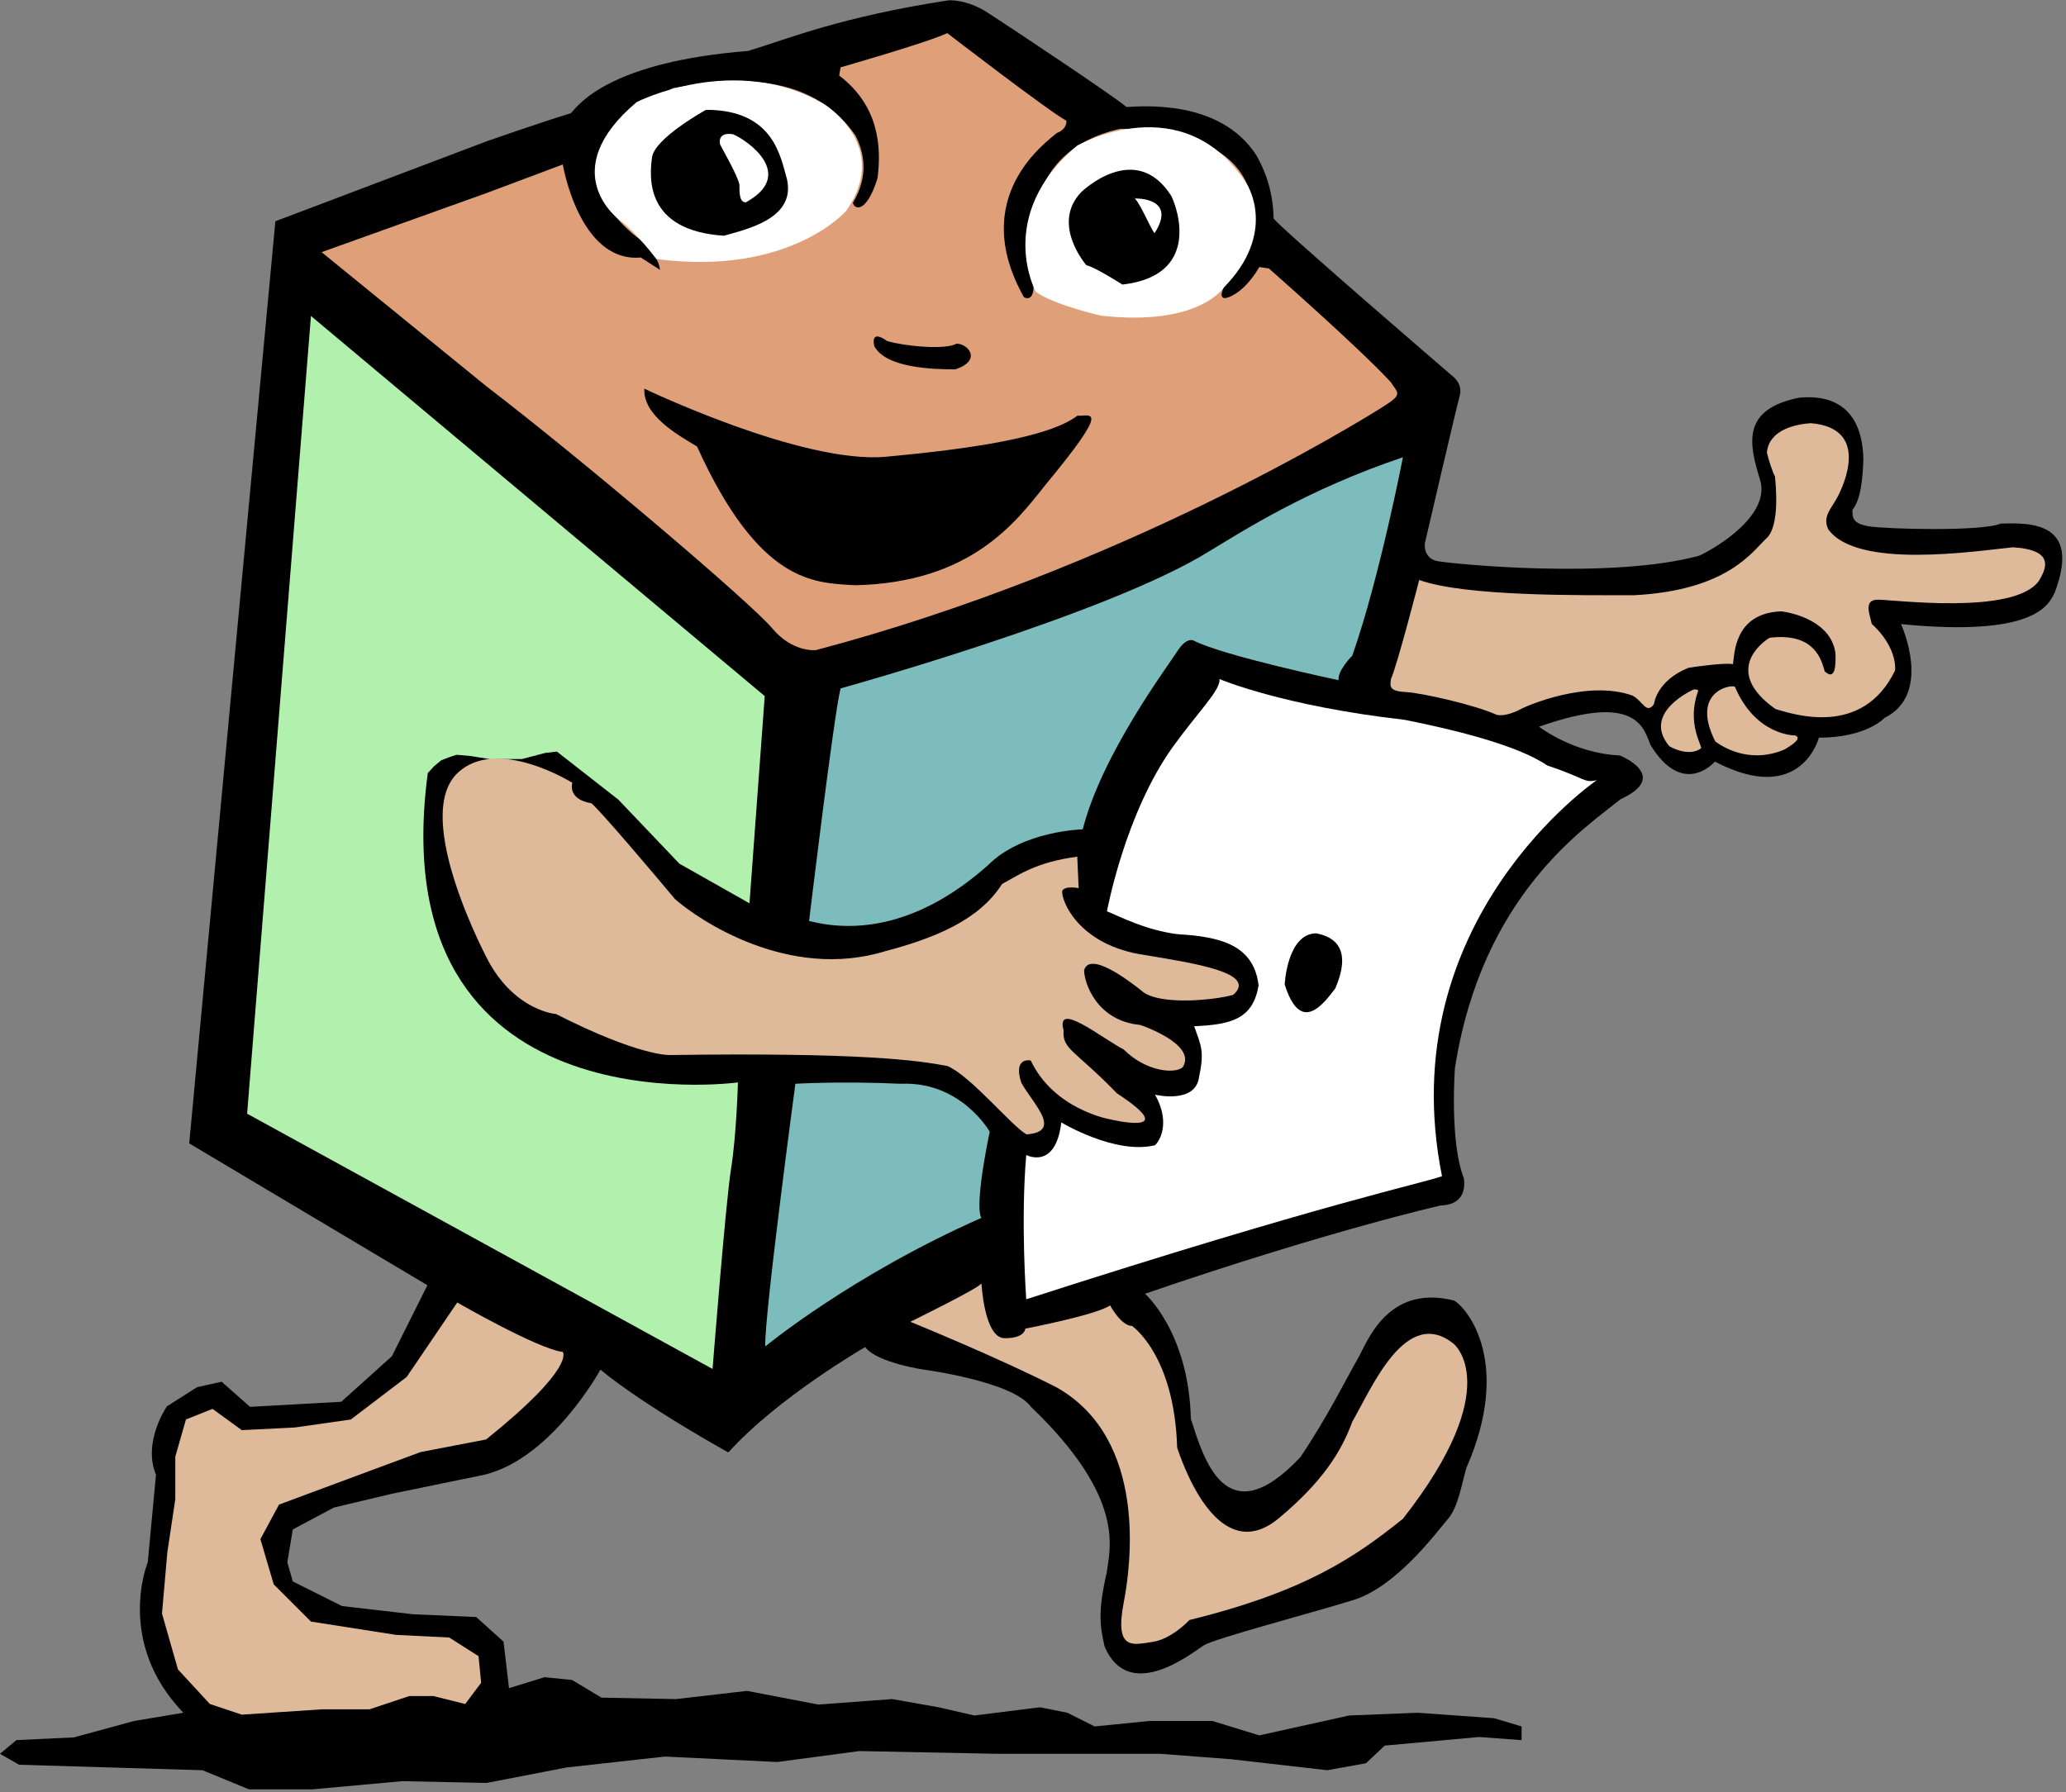
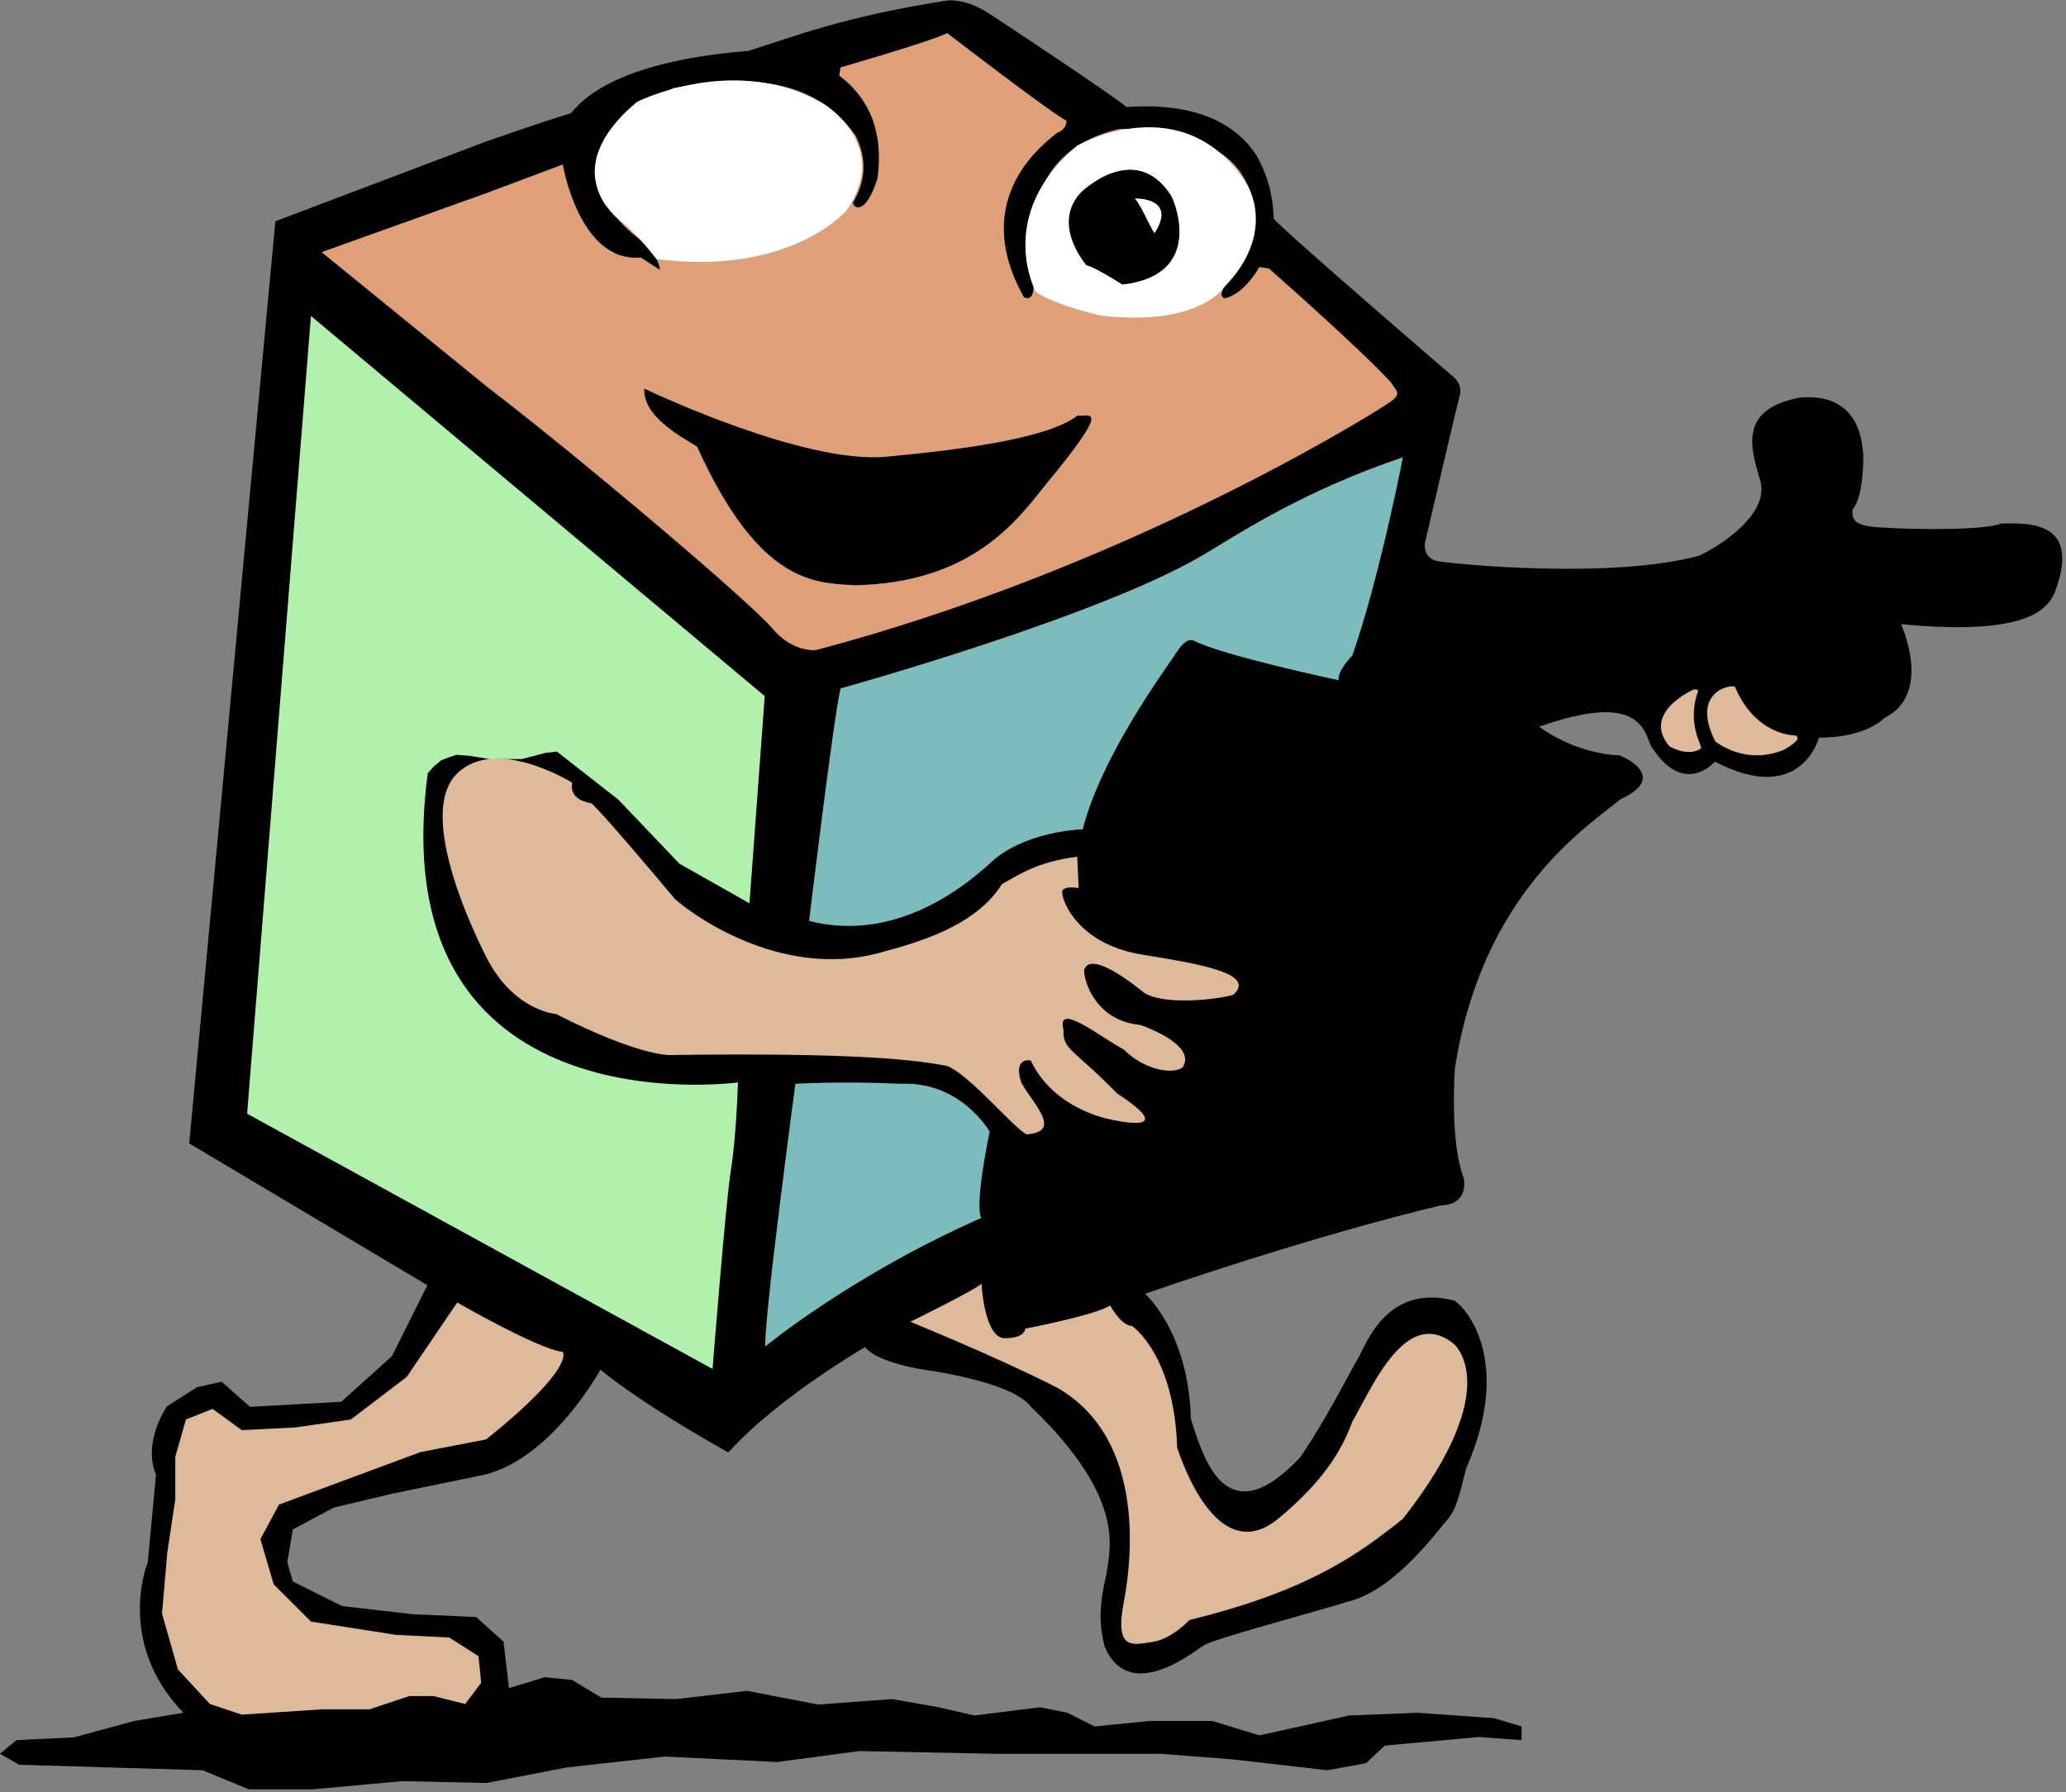
<svg xmlns="http://www.w3.org/2000/svg" version="1.1" id="svg815" xml:space="preserve" width="250" height="216.937" viewBox="0 0 250 216.937">
  <rect x="0" y="0" width="250" height="216.937" fill="#808080" stroke="none" />
  <defs id="defs819">
    <clipPath clipPathUnits="userSpaceOnUse" id="clipPath831">
      <path d="M 0,0 H 419.528 V 595.276 H 0 Z" id="path829" />
    </clipPath>
    <clipPath clipPathUnits="userSpaceOnUse" id="clipPath839">
      <path d="M -839.055,-369.638 H 0 v 739.276 h -839.055 z" id="path837" />
    </clipPath>
    <clipPath clipPathUnits="userSpaceOnUse" id="clipPath851">
      <path d="M 0,-369.638 H 839.055 V 369.638 H 0 Z" id="path849" />
    </clipPath>
  </defs>
  <g id="g823" transform="matrix(5.887,0,0,-5.887,-105.426,1465.607)">
    <g id="g825">
      <g id="g827" clip-path="url(#clipPath831)">
        <g id="g857" transform="matrix(1,0,0,-1,422.669,289.785)">
          <g id="g861" transform="translate(-0.036,-63.863)">
            <g id="g867" transform="matrix(1,0,0,-1,-419.492,361.5)">
              <g id="g1009" transform="matrix(0.141,0,0,-0.141,14.69,256.82)">
                <path d="m 57.596,217.916 -8.378,1.994 -5.984,3.192 -0.798,4.788 0.798,2.792 7.181,3.591 10.372,1.197 9.176,0.399 3.989,3.591 0.798,6.782 5.186,-1.597 3.99,0.4 4.313,2.584 10.847,0.208 10.373,-1.197 10.373,1.994 10.772,-0.798 6.782,1.196 5.187,1.198 9.575,-1.198 3.989,0.798 3.99,1.996 7.979,-0.798 h 9.177 l 6.849,2.101 13.098,-2.899 9.974,-0.4 11.169,0.798 3.991,1.198 v 1.994 l -6.189,-0.453 -13.759,1.251 -2.741,2.576 -5.638,1.016 -13.963,-1.597 -10.373,-0.798 h -23.937 l -19.947,-0.399 -11.969,1.597 L 97.491,256.216 83.129,257.811 71.5,260.064 59.192,259.806 46.027,261.002 h -9.176 l -6.782,-2.792 -26.73,-0.798 -2.793,-1.597 2.394,-1.994 8.378,-0.399 8.777,-2.393 c 0,0 7.181,-1.198 7.181,-1.198 -9.973,-10.372 -5.186,-21.941 -5.186,-21.941 0,0 1.197,-12.766 1.197,-12.766 -1.995,-4.788 1.595,-9.974 1.595,-9.974 0,0 4.389,-2.792 4.389,-2.792 l 3.59,-0.799 4.137,3.666 13.298,-0.739 7.388,-6.649 5.172,-10.344 L 28.133,166.806 40.692,32.345 c 0,0 30.827,-11.671 30.827,-11.671 0,0 7.68,-2.693 12.268,-4.089 1.197,-1.396 5.785,-7.481 25.832,-9.076 5.885,-1.795 13.565,-4.987 29.223,-7.38 0,0 2.593,-0.2 5.685,1.795 3.092,1.995 18.251,12.069 20.247,13.764 2.194,-0.1 13.664,-1.198 18.95,7.081 0.899,1.596 2.395,4.589 2.494,9.176 1.097,1.496 26.03,22.94 26.03,22.94 0,0 1.596,1.097 1.098,2.892 -0.499,1.795 -5.086,21.544 -5.086,21.544 0,0 -0.299,2.194 1.895,2.593 2.194,0.399 25.234,2.693 38.1,-0.798 2.394,-1.096 10.472,-5.884 8.875,-11.071 -1.596,-5.187 -2.792,-10.273 5.686,-11.969 2.195,-0.199 9.176,-0.598 9.376,8.977 -0.101,2.992 -0.4,5.885 -1.597,7.381 0,1.097 0,1.995 2.395,2.393 2.393,0.399 16.357,0.798 19.25,-0.399 4.087,-0.099 11.768,-0.399 7.878,9.974 -0.898,1.994 -3.092,6.582 -22.441,4.687 0,0 4.687,10.173 -2.394,13.665 0,0 -2.593,2.893 -9.575,2.893 0,0 -2.594,10.073 -15.16,3.49 0,0 -4.587,5.385 -9.375,-2.394 -0.998,-2.394 -1.896,-7.779 -16.258,-2.693 0,0 4.987,3.891 11.77,4.189 0,0 7.48,2.993 0.099,6.384 -4.988,4.088 -20.147,13.763 -24.137,39.196 0,0 -0.797,10.772 1.298,16.058 0.299,1.994 -0.4,3.891 -3.392,3.99 0,0 -16.356,3.689 -43.085,12.866 0,0 6.383,5.585 6.683,18.252 1.795,5.485 4.986,17.254 15.957,5.585 3.989,-5.885 7.082,-12.169 8.378,-14.363 1.297,-2.194 4.189,-10.971 14.063,-8.478 2.095,1.297 8.378,9.276 1.795,24.337 -0.599,1.895 -1.196,5.784 -2.692,7.48 -1.496,1.695 -7.381,9.873 -13.863,11.868 -6.484,1.996 -20.148,5.585 -21.744,6.583 -1.595,0.998 -10.871,8.578 -14.461,0.2 -0.699,-2.992 -0.998,-5.188 0.299,-10.773 0.399,-3.39 2.992,-10.771 -11.071,-24.235 -2.693,-3.69 -15.559,-5.387 -15.559,-5.387 0,0 -6.882,-0.998 -8.577,-3.292 0,0 -12.666,7.282 -19.948,15.361 0,0 -11.969,-6.583 -18.651,-12.068 0,0 -7.041,12.925 -16.914,15.32 0,0 -13.564,2.792 -13.564,2.792 z" style="fill:#000000;fill-opacity:1;fill-rule:nonzero;stroke:none" id="path1011" />
-                 <path d="m 161.92,132.966 c 0,0 2.615,-14.261 9.626,-24.006 3.684,-5.109 7.012,-8.319 6.774,-9.863 0,0 9.151,3.921 26.978,5.942 6.536,1.308 16.281,3.565 20.798,6.655 5.704,1.902 5.347,2.615 7.248,2.14 0,0 -30.067,20.441 -22.58,57.758 -2.971,1.069 -17.114,3.923 -60.61,17.945 0,0 -0.833,-11.409 0,-21.036 0,0 4.278,2.259 5.11,-4.754 0,0 7.843,4.755 13.667,3.328 1.069,-1.069 2.021,-3.803 0,-7.368 0,0 5.943,1.426 6.418,-2.615 0.831,-3.803 0.237,-4.634 -0.713,-7.368 5.467,-0.238 8.557,-1.07 9.389,-5.942 -0.713,-6.298 -6.299,-7.131 -11.885,-7.488 -4.634,-0.595 -8.439,-2.615 -10.221,-3.328 z" style="fill:#ffffff;fill-opacity:1;fill-rule:nonzero;stroke:none" id="path1013" />
-                 <path d="m 187.829,143.621 c 0,0 0.356,-7.445 4.634,-7.445 1.664,0.361 5.587,1.441 2.733,8.046 -1.901,2.522 -5.11,6.605 -7.368,-0.6 z" style="fill:#000000;fill-opacity:1;fill-rule:nonzero;stroke:none" id="path1015" />
                <path d="m 118.496,134.376 c 0,0 3.59,-29.922 4.587,-33.911 0,0 38.897,-10.771 53.659,-19.948 4.987,-2.992 14.163,-8.976 28.325,-13.763 0,0 -3.391,17.553 -7.379,28.924 0,0 -2.195,2.194 -1.996,3.59 0,0 -16.955,-3.591 -21.145,-5.784 0,0 -0.997,-0.599 -2.394,1.595 -1.396,2.194 -10.971,14.961 -13.764,25.932 0,0 -8.777,0.199 -13.763,5.186 -3.591,3.191 -13.565,11.371 -26.131,8.179 z" style="fill:#7cbcbc;fill-opacity:1;fill-rule:nonzero;stroke:none" id="path1017" />
                <path d="m 112.112,196.411 c 0,0 12.567,-10.372 31.517,-18.75 0,0 -1.197,-0.798 1.197,-12.566 0,0 -4.189,-7.381 -12.966,-6.982 -8.777,-0.399 -15.36,0 -15.36,0 0,0 -4.588,34.11 -4.388,38.299 z" style="fill:#7cbcbc;fill-opacity:1;fill-rule:nonzero;stroke:none" id="path1019" />
                <path d="m 104.427,199.7 c 0,0 1.9,-24.232 2.698,-29.22 0.798,-4.986 0.998,-12.566 0.998,-12.566 0,0 -52.192,7.244 -45.213,-45.102 0,0 0.891,-0.98 0.891,-0.98 l 1.069,-0.89 1.159,-0.446 1.069,-0.356 2.049,0.178 2.762,0.446 0.129,1.481 0.762,-1.481 h 3.831 l 3.386,-0.891 1.71,-0.202 8.974,7.018 8.887,9.331 10.22,5.777 2.222,-30.216 L 45.879,46.156 36.573,162.477 c 0,0 67.854,37.223 67.854,37.223 z" style="fill:#b2f1ad;fill-opacity:1;fill-rule:nonzero;stroke:none" id="path1021" />
                <path d="m 133.256,192.822 c 0,0 9.774,-4.788 10.373,-5.585 0,0 0.399,7.979 3.391,7.979 2.992,0 2.992,-1.395 2.992,-1.395 0,0 10.373,-1.996 12.367,-3.392 0,0 1.596,2.992 3.192,2.992 0,0 6.183,4.19 6.582,17.754 1.596,4.788 6.783,17.155 14.96,10.173 6.185,-5.187 8.978,-9.574 10.573,-13.963 2.792,-4.788 7.778,-16.955 14.761,-11.37 0,0 7.78,6.183 -7.381,25.532 -6.98,5.585 -14.162,10.572 -31.118,14.76 0,0 -2.593,2.792 -5.386,3.192 -2.793,0.399 -5.585,1.397 -4.189,-5.786 0.997,-5.187 3.59,-23.738 -9.775,-31.318 -8.577,-4.387 -21.343,-9.574 -21.343,-9.574 z" style="fill:#deb99a;fill-opacity:1;fill-rule:nonzero;stroke:none" id="path1023" />
                <path d="m 61.866,211.815 -7.07,2.62 -13.57,5.04 -2.715,5.04 1.939,6.592 5.428,5.428 12.407,1.939 7.755,0.387 4.265,2.715 0.388,3.877 -2.326,3.102 -4.653,-1.163 h -3.49 l -5.816,1.939 h -6.979 l -5.816,0.387 -5.816,0.389 -4.653,-1.552 -4.653,-5.04 -2.327,-8.142 0.776,-8.918 1.163,-7.755 v -6.203 l 1.551,-5.429 3.877,-1.55 4.265,3.102 7.754,-0.389 8.143,-1.163 8.142,-6.203 c 0,0 7.367,-10.857 7.367,-10.857 0,0 11.795,6.805 15.386,7.204 0,0 1.994,2.193 -11.171,12.766 0,0 -9.553,1.838 -9.553,1.838 z" style="fill:#deb99a;fill-opacity:1;fill-rule:nonzero;stroke:none" id="path1025" />
                <path d="M 93.959,37.63 C 84.983,38.428 82.59,24.065 82.59,24.065 c 0,0 -11.17,4.189 -11.17,4.189 l -23.989,8.596 c 0,0 23.989,19.53 23.989,19.53 14.562,11.17 38.698,31.716 41.69,35.307 2.992,3.59 6.384,3.192 6.384,3.192 44.483,-11.77 79.191,-33.313 82.383,-35.308 3.192,-1.995 2.593,-1.995 1.395,-3.791 -4.587,-4.987 -17.752,-16.556 -17.752,-16.556 0,0 -1.397,-0.2 -1.397,-0.2 0,0 -1.595,2.992 -3.988,4.189 -2.395,1.197 -1.197,-1.197 -1.197,-1.197 0,0 1.995,-2.194 3.191,-4.388 6.582,-19.947 -18.352,-18.75 -18.352,-18.75 -15.758,3.591 -12.766,19.15 -12.567,22.341 0.2,3.191 -1.396,2.194 -1.396,2.194 -8.178,-14.561 3.191,-22.541 4.787,-23.937 1.596,-0.598 1.397,-1.795 1.397,-1.795 -2.593,-1.396 -17.354,-12.767 -17.354,-12.767 -2.992,1.396 -15.559,4.988 -15.559,4.988 0,0 -0.199,1.197 -0.199,1.197 5.785,4.389 6.184,10.372 5.585,14.961 -1.596,5.187 -3.391,4.587 -3.59,3.59 2.394,-3.989 1.595,-7.381 0.399,-9.775 -7.58,-10.971 -21.743,-7.58 -26.53,-6.981 -19.15,8.777 -8.777,19.15 -5.386,21.742 3.391,2.593 3.392,4.788 3.392,4.788" style="fill:#dfa079;fill-opacity:1;fill-rule:nonzero;stroke:none" id="path1027" />
                <path d="m 67.204,112.847 c -6.72,6.509 4.614,27.512 4.614,27.512 3.99,7.182 9.774,7.581 9.774,7.581 12.168,6.183 16.556,5.984 16.556,5.984 28.126,-0.399 36.305,0.798 40.494,1.596 3.391,1.397 9.574,8.976 11.57,9.974 5.385,-0.4 0.798,-4.587 -0.798,-7.58 -1.198,-3.79 1.396,-3.192 1.396,-3.192 3.392,7.181 11.569,8.578 11.569,8.578 0,0 10.772,2.593 0.998,-3.79 -6.185,-6.383 -7.979,-6.383 -7.78,-9.177 -1.197,-4.387 5.386,0.998 8.777,2.793 3.191,3.192 7.38,3.59 8.578,2.593 2.194,-3.392 -6.184,-6.184 -6.184,-6.184 -6.383,-0.597 -8.179,-6.184 -8.179,-7.979 0.798,-2.793 6.383,1.397 8.378,2.992 2.394,2.193 10.572,1.397 13.365,0.597 3.589,-3.192 -5.585,-4.587 -12.767,-5.784 -9.973,-1.397 -12.367,-8.179 -12.167,-9.375 0.399,-0.799 2.394,-0.399 2.394,-0.399 0,0 -0.2,-4.588 -0.2,-4.588 -5.984,0.798 -8.377,2.593 -10.971,3.989 -3.391,5.387 -10.173,7.98 -16.955,9.774 -14.163,4.389 -27.328,-4.588 -30.719,-7.58 -2.992,-3.591 -10.771,-12.766 -12.168,-13.963 -3.591,-0.598 -2.793,-2.992 -2.793,-2.992 0,0 -11.059,-6.925 -16.782,-1.381 z" style="fill:#deb99a;fill-opacity:1;fill-rule:nonzero;stroke:none" id="path1029" />
-                 <path d="m 207.437,84.654 c 0,0 -3.137,12.215 -4.116,14.436 -0.131,1.046 -0.327,1.765 2.089,1.895 2.418,0.13 10.191,1.893 13.328,3.331 1.11,0.261 2.678,-0.392 3.527,-0.849 0.849,-0.457 9.669,-4.311 16.265,-1.96 1.503,0.784 2.026,2.809 3.136,1.241 0,0 0.327,-3.397 5.031,-5.291 1.175,-0.196 5.552,-0.784 6.466,-0.522 0.261,-0.98 -0.064,-7.512 7.121,-7.708 1.894,0.262 7.251,1.568 7.838,6.141 0.065,1.894 -0.065,3.984 -1.568,2.612 -0.392,-1.241 -1.175,-5.748 -8.035,-4.899 -0.914,0.522 -6.99,4.833 0.85,10.386 2.481,0.719 12.672,4.246 17.441,-5.617 0.13,-1.438 -0.522,-4.182 -3.397,-6.794 -0.261,-1.307 -1.242,-3.463 0.785,-3.528 2.023,-0.065 19.923,2.351 23.581,-2.744 1.045,-1.764 2.416,-4.508 -3.789,-4.899 -5.683,0.587 -22.731,3.201 -26.913,-2.613 -0.914,-1.894 0.458,-3.005 1.372,-4.769 0.915,-1.764 4.704,-9.994 -3.918,-10.713 -2.091,0.131 -6.141,0.914 -6.403,4.311 0.262,1.111 0.85,2.875 1.175,3.463 0.131,1.241 0.72,7.25 -1.24,9.014 -1.96,1.764 -5.488,7.578 -19.272,8.296 -7.903,0 -24.627,0.196 -31.354,-2.221 z" style="fill:#deb99a;fill-opacity:1;fill-rule:nonzero;stroke:none" id="path1031" />
                <path d="m 262.233,107.319 c 0,0 -5.715,0.098 -8.769,-7.095 -0.69,-0.394 -6.505,0.789 -2.858,7.981 1.872,1.379 5.617,3.055 10.05,1.183 1.183,-0.69 2.66,-1.675 1.576,-2.07 z" style="fill:#deb99a;fill-opacity:1;fill-rule:nonzero;stroke:none" id="path1033" />
                <path d="m 247.452,100.619 c 0,0 -7.686,3.35 -3.547,8.276 0,0 2.76,1.676 4.633,0.297 0.098,-0.493 -2.069,-3.647 -0.494,-8.179 0.296,-0.493 -0.592,-0.394 -0.592,-0.394 z" style="fill:#deb99a;fill-opacity:1;fill-rule:nonzero;stroke:none" id="path1035" />
                <path d="m 94.476,56.753 c 0,0 23.046,11.054 35.225,9.93 12.178,-1.124 23.795,-2.81 27.917,-5.995 1.686,0.187 5.246,-1.874 -4.684,10.118 -4.31,5.434 -10.867,14.24 -27.73,14.614 -5.809,-0.375 -13.865,0 -23.046,-20.236 -2.81,-1.687 -7.869,-4.497 -7.682,-8.432 z" style="fill:#000000;fill-opacity:1;fill-rule:nonzero;stroke:none" id="path1037" />
-                 <path d="m 128.014,50.57 c 0,0 -0.75,-2.623 1.874,-0.749 2.623,0.749 8.431,1.311 10.118,0.374 1.686,0 3.748,2.435 -0.187,3.747 -3.186,0 -10.118,-0.188 -11.804,-3.373 z" style="fill:#000000;fill-opacity:1;fill-rule:nonzero;stroke:none" id="path1039" />
                <path d="m 96.229,37.85 c 0,0 -2.861,-3.815 -5.404,-5.722 0,0 -9.536,-6.993 2.543,-17.165 0,0 14.304,-7.311 27.337,0.318 0,0 9.854,6.04 3.178,15.576 0,0 -8.264,9.536 -27.655,6.993 z" style="fill:#ffffff;fill-opacity:1;fill-rule:nonzero;stroke:none" id="path1041" />
                <path d="m 161.076,46.114 c 0,0 -6.994,-1.59 -9.537,-3.497 0,0 -6.039,-11.126 6.04,-21.298 0,0 15.576,-8.9 24.794,5.722 0,0 4.45,6.993 -3.437,14.976 0,0 -3.556,5.686 -17.86,4.096 z" style="fill:#ffffff;fill-opacity:1;fill-rule:nonzero;stroke:none" id="path1043" />
-                 <path d="m 103.469,16.094 c 0,0 -7.495,4.123 -7.869,6.933 -0.375,2.81 -1.124,10.679 10.492,11.429 3.185,-0.937 10.492,-2.436 9.181,-8.244 -0.937,-3.185 -1.874,-10.118 -11.804,-10.118 z" style="fill:#000000;fill-opacity:1;fill-rule:nonzero;stroke:none" id="path1045" />
                <path d="m 105.531,21.154 c 0,0 -0.562,-1.874 1.873,-1.499 1.874,0.749 9.369,5.808 1.874,9.93 -0.937,0 -0.937,-1.311 -0.937,-2.623 -0.375,-1.499 -2.248,-4.684 -2.81,-5.808 z" style="fill:#ffffff;fill-opacity:1;fill-rule:nonzero;stroke:none" id="path1047" />
                <path d="m 158.18,28.086 c 0,0 7.87,-7.681 13.116,0.562 0.937,1.874 4.31,11.617 -7.12,12.928 0,0 -4.122,-2.623 -5.247,-2.811 0,0 -5.246,-5.995 -0.749,-10.68 z" style="fill:#000000;fill-opacity:1;fill-rule:nonzero;stroke:none" id="path1049" />
                <path d="m 166.05,29.023 c 0,0 6.183,-0.187 2.811,5.059 -0.562,-0.562 -2.437,-5.246 -3.185,-5.246" style="fill:#ffffff;fill-opacity:1;fill-rule:nonzero;stroke:none" id="path1051" />
              </g>
            </g>
          </g>
        </g>
      </g>
    </g>
  </g>
</svg>